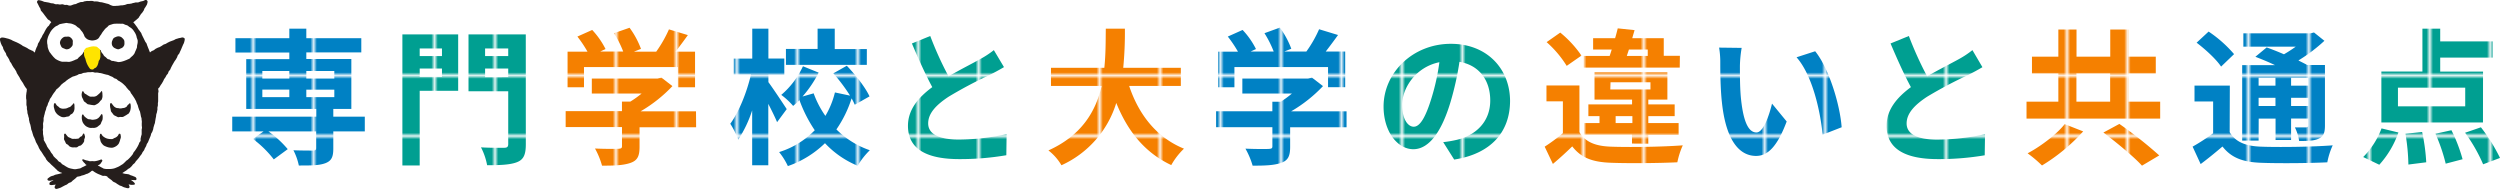
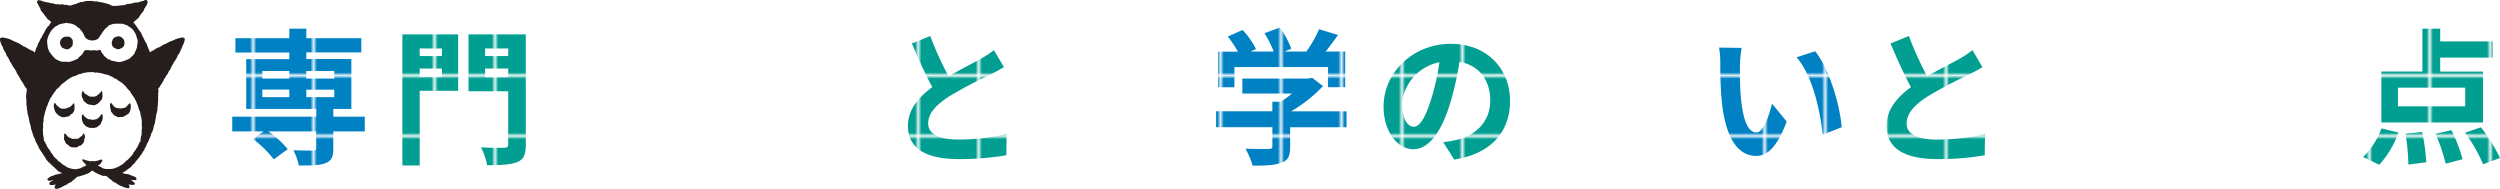
<svg xmlns="http://www.w3.org/2000/svg" id="レイヤー_1" data-name="レイヤー 1" width="785.63" height="59.37" viewBox="0 0 785.63 59.37">
  <defs>
    <style>
      .cls-1 {
        fill: none;
      }

      .cls-2 {
        fill: #f58000;
      }

      .cls-3 {
        fill: #0081c4;
      }

      .cls-4 {
        fill: #009f91;
      }

      .cls-5 {
        fill: url(#新規パターンスウォッチ_11);
      }

      .cls-6 {
        fill: url(#新規パターンスウォッチ_12);
      }

      .cls-7 {
        fill: url(#新規パターンスウォッチ_10);
      }

      .cls-8 {
        fill: #251e1c;
      }

      .cls-9 {
        fill: #fff;
      }

      .cls-10 {
        fill: #ffe400;
      }
    </style>
    <pattern id="新規パターンスウォッチ_11" data-name="新規パターンスウォッチ 11" width="18.14" height="18.14" patternTransform="matrix(1, 0, 0, -1, -14.92, 1030.24)" patternUnits="userSpaceOnUse" viewBox="0 0 18.14 18.14">
      <rect class="cls-1" width="18.14" height="18.14" />
      <rect class="cls-1" width="18.14" height="18.14" />
      <rect class="cls-3" width="18.14" height="18.14" />
    </pattern>
    <pattern id="新規パターンスウォッチ_12" data-name="新規パターンスウォッチ 12" width="18.14" height="18.14" patternTransform="matrix(1, 0, 0, -1, -14.92, 1030.24)" patternUnits="userSpaceOnUse" viewBox="0 0 18.14 18.14">
      <rect class="cls-1" width="18.14" height="18.14" />
      <rect class="cls-1" width="18.14" height="18.14" />
      <rect class="cls-4" width="18.14" height="18.14" />
    </pattern>
    <pattern id="新規パターンスウォッチ_10" data-name="新規パターンスウォッチ 10" width="18.14" height="18.14" patternTransform="matrix(1, 0, 0, -1, -14.92, 1030.24)" patternUnits="userSpaceOnUse" viewBox="0 0 18.14 18.14">
      <rect class="cls-1" width="18.14" height="18.14" />
      <rect class="cls-1" width="18.14" height="18.14" />
-       <rect class="cls-2" width="18.14" height="18.14" />
    </pattern>
  </defs>
  <path class="cls-5" d="M114.66,41.29h-9.9v5.38c0,2.63-.55,3.87-2.49,4.61s-4.65.73-8.34.73a18.86,18.86,0,0,0-1.7-4.79c2.44.1,5.34.1,6.13.1s1-.23,1-.83v-5.2h-15a32.21,32.21,0,0,1,6.08,5.58l-4.38,3.22a33.48,33.48,0,0,0-6.55-6.42l3.35-2.38H73V36.67h26.4V34.24h-22V18.58H90.94V16.51H74V12H90.94V9h5.34v3h17.28v4.47H96.28v2.07h14.15V34.24h-5.67v2.43h9.9ZM82.46,24.67h8.48V22.31H82.46Zm0,5.85h8.48V28.16H82.46Zm13.82-8.2v2.35h8.8V22.31Zm8.8,5.85h-8.8v2.35h8.8Z" transform="translate(-0.02 0)" />
  <path class="cls-6" d="M144,28.53H131.91V52h-5.44V10.8H144ZM131.91,15.22v2.39h7V15.22Zm7,8.93V21.53h-7v2.62Zm26.35,21.19c0,3.14-.64,4.75-2.67,5.58s-5,1-9.49,1a20,20,0,0,0-1.93-5.62c2.9.19,6.31.14,7.28.14s1.28-.32,1.28-1.2V28.67H147.25V10.8h18Zm-12.8-30.12v2.39h7.27V15.22Zm7.27,9V21.53h-7.27v2.72Z" transform="translate(-0.02 0)" />
-   <path class="cls-7" d="M218.78,40H201v6.12c0,2.86-.6,4.29-2.85,5.07s-5,.87-8.94.87A24.69,24.69,0,0,0,187,46.67c3,.14,6.36.14,7.28.09s1.2-.18,1.2-.83v-6H177.78v-5h17.69v-3h2.63a30.37,30.37,0,0,0,3.54-2.53H186V24.67h20.68l1.2-.28,3.45,2.67a44.53,44.53,0,0,1-10,7.92h17.41ZM183.54,27.43h-5.16V16.23h6.26a38.74,38.74,0,0,0-3.17-4.74l4.65-2.08a25.47,25.47,0,0,1,4.19,6l-1.66.78h7.21a32,32,0,0,0-2.9-5.76l4.9-1.71a27,27,0,0,1,3.59,6.64l-2.21.87h7a39.1,39.1,0,0,0,4-7l5.94,1.8c-1.24,1.75-2.62,3.59-3.87,5.2h6.13v11.2h-5.39V21.07H183.54Z" transform="translate(-0.02 0)" />
-   <path class="cls-5" d="M244.22,38.39c-.6-1.47-1.7-3.69-2.76-5.76v19.3h-5.07V34.67A37.27,37.27,0,0,1,232,43.89a25.35,25.35,0,0,0-2.49-5c2.72-3.68,5.25-10,6.5-15.48h-5.39v-5h5.8V9h5.07V18.4h5v5.06h-5v2.35c1.29,1.71,4.93,7.19,5.76,8.48Zm24.42-5.48a21.94,21.94,0,0,0-1-2,36.73,36.73,0,0,1-4.78,9.76,27.46,27.46,0,0,0,10.5,6.54,23.46,23.46,0,0,0-3.82,4.88A29.39,29.39,0,0,1,259.27,45a31.47,31.47,0,0,1-11.66,7.19,21.79,21.79,0,0,0-2.75-4.4,26.5,26.5,0,0,0,11.2-6.86,42.88,42.88,0,0,1-4.8-9.45,25.58,25.58,0,0,1-2,1.8,22.65,22.65,0,0,0-3.73-3.46,26,26,0,0,0,6.82-9l4.93,2a35.26,35.26,0,0,1-5.07,7.51l3.5-1a30.08,30.08,0,0,0,3.69,7.09,27,27,0,0,0,3-7.37l4.75,1a55.09,55.09,0,0,0-5.25-7l4.23-2.39c2.77,2.9,5.85,6.82,7.14,9.63Zm3.78-12.53H247v-5h9.95V9h5.39v6.41h10.09Z" transform="translate(-0.02 0)" />
+   <path class="cls-7" d="M218.78,40H201v6.12c0,2.86-.6,4.29-2.85,5.07s-5,.87-8.94.87A24.69,24.69,0,0,0,187,46.67c3,.14,6.36.14,7.28.09s1.2-.18,1.2-.83v-6H177.78v-5h17.69v-3h2.63a30.37,30.37,0,0,0,3.54-2.53H186V24.67h20.68l1.2-.28,3.45,2.67a44.53,44.53,0,0,1-10,7.92h17.41ZM183.54,27.43h-5.16V16.23a38.74,38.74,0,0,0-3.17-4.74l4.65-2.08a25.47,25.47,0,0,1,4.19,6l-1.66.78h7.21a32,32,0,0,0-2.9-5.76l4.9-1.71a27,27,0,0,1,3.59,6.64l-2.21.87h7a39.1,39.1,0,0,0,4-7l5.94,1.8c-1.24,1.75-2.62,3.59-3.87,5.2h6.13v11.2h-5.39V21.07H183.54Z" transform="translate(-0.02 0)" />
  <path class="cls-6" d="M298.11,24c3.78-2.21,7.78-4.2,9.95-5.44a29,29,0,0,0,4.28-2.81l3.18,5.34c-1.38.83-2.86,1.62-4.56,2.49a136.07,136.07,0,0,0-12.85,6.82c-3.83,2.53-6.41,5.16-6.41,8.38s3.18,5.07,9.59,5.07a71.31,71.31,0,0,0,15.06-1.7l-.09,6.63A86.25,86.25,0,0,1,301.47,50c-9.17,0-16.12-2.53-16.12-10.46,0-5.06,3.22-8.89,7.64-12.16-2.11-3.91-4.33-8.84-6.4-13.72l5.76-2.35A108.25,108.25,0,0,0,298.11,24Z" transform="translate(-0.02 0)" />
  <path class="cls-7" d="M354.86,27c3,9,8.62,16.22,17.23,19.72a22,22,0,0,0-4,5.16c-8.34-3.92-13.68-10.64-17.28-19.53a31.68,31.68,0,0,1-17.23,19.58,16.29,16.29,0,0,0-4.09-4.66C340,42.53,344.41,34.89,346.21,27H330.29V21.3h16.77c.46-4.33.41-8.52.46-12.3h6A115.77,115.77,0,0,1,353,21.3h18.1V27Z" transform="translate(-0.02 0)" />
  <path class="cls-5" d="M423.18,40H405.45v6.12c0,2.86-.6,4.29-2.86,5.07s-5,.87-8.93.87a24.69,24.69,0,0,0-2.26-5.35c3,.14,6.36.14,7.28.09s1.19-.18,1.19-.83v-6H382.18v-5h17.68v-3h2.63A30.48,30.48,0,0,0,406,29.4H390.43V24.67h20.68l1.2-.28,3.46,2.67a44.53,44.53,0,0,1-10,7.92h17.41ZM387.94,27.43h-5.16V16.23h6.27a37.78,37.78,0,0,0-3.19-4.74l4.65-2.08a24.83,24.83,0,0,1,4.2,6l-1.66.78h7.23a32.71,32.71,0,0,0-2.9-5.76l4.83-1.75a26.7,26.7,0,0,1,3.6,6.64l-2.21.87h6.95a37.92,37.92,0,0,0,4-7L420.5,11c-1.25,1.75-2.63,3.59-3.87,5.2h6.12v11.2h-5.39V21.07H387.94Z" transform="translate(-0.02 0)" />
  <path class="cls-6" d="M457,50.14l-3.45-5.47a36.43,36.43,0,0,0,4.28-.73c5.9-1.39,10.5-5.62,10.5-12.35,0-6.36-3.45-11.1-9.67-12.16a93.32,93.32,0,0,1-2.76,12.46c-2.76,9.31-6.72,15-11.74,15s-9.35-5.62-9.35-13.4c0-10.65,9.21-19.72,21.14-19.72,11.43,0,18.61,7.92,18.61,18C474.51,41.48,468.57,48.34,457,50.14ZM444.29,39.82c1.94,0,3.73-2.9,5.62-9.12a68.44,68.44,0,0,0,2.44-11.15c-7.6,1.56-11.7,8.29-11.7,13.36C440.65,37.56,442.5,39.82,444.29,39.82Z" transform="translate(-0.02 0)" />
  <path class="cls-7" d="M496.36,41.52c1.8,3.09,5,4.38,9.72,4.56,5.53.23,16.4.09,22.76-.41A25,25,0,0,0,527.13,51c-5.71.28-15.47.37-21.09.14S496.87,49.58,494.1,46c-1.84,1.79-3.73,3.54-6.08,5.52l-2.58-5.43a53.88,53.88,0,0,0,5.72-4.24v-10H486v-5h10.36Zm-4-20.82a33.41,33.41,0,0,0-6.31-7.46l4.28-3A34.5,34.5,0,0,1,497,17.47Zm35.52.55H497.65V17.57h8.21c.23-.65.42-1.29.65-2h-5.85V12h6.91c.32-1.06.59-2.12.83-3.09l5.29.56c-.23.82-.5,1.65-.73,2.53h9.9v5.53h5.07Zm-15,23.86V42.35h-15V38.67h4.79V36.5h-3.5V32.81H512.9V31.29H501.1V22.73H524v8.56h-6v1.52h8.29V36.5H518v2.17h9.53V42.4H518v2.76Zm-6.82-17h12.62V25.86H506.13ZM513,38.67V36.5h-5.26v2.17Zm-1.75-21.1h6.58v-2h-5.92Z" transform="translate(-0.02 0)" />
  <path class="cls-5" d="M546.79,20.67c0,3,0,6.45.28,9.77.64,6.63,2,11.19,4.93,11.19,2.16,0,4-5.39,4.88-9.07l4.61,5.62c-3,8-6,10.82-9.63,10.82-5.07,0-9.44-4.56-10.73-16.9-.47-4.24-.51-9.63-.51-12.44a27.42,27.42,0,0,0-.37-4.7l7.09.09A37.93,37.93,0,0,0,546.79,20.67Zm32,19.31-6,2.34c-.74-7.41-3.18-18.61-8.2-24.32l5.85-1.89c4.31,5.28,7.81,16.8,8.32,23.85Z" transform="translate(-0.02 0)" />
  <path class="cls-6" d="M605.63,24c3.78-2.21,7.79-4.2,10-5.44a29,29,0,0,0,4.23-2.81L623,21.11c-1.39.83-2.86,1.62-4.56,2.49a136.23,136.23,0,0,0-12.86,6.82c-3.82,2.53-6.4,5.16-6.4,8.38s3.18,5.07,9.58,5.07a71.31,71.31,0,0,0,15.06-1.7l-.1,6.63A86.05,86.05,0,0,1,609,50c-9.12,0-16.12-2.53-16.12-10.46,0-5.06,3.23-8.89,7.65-12.16-2.12-3.91-4.33-8.84-6.4-13.72l5.75-2.35A110.74,110.74,0,0,0,605.63,24Z" transform="translate(-0.02 0)" />
  <path class="cls-7" d="M678.86,31.94v5.34h-42V31.94h10V23.09h-8.29V17.8h8.29V9.27h5.71V17.8h10.6V9.27h5.69V17.8h8.62v5.29h-8.62v8.85Zm-24.2,9.35A57.25,57.25,0,0,1,641.72,52a40.22,40.22,0,0,0-4.52-3.82c4.33-2.3,9.22-6.08,11.66-9.17Zm-2.12-9.35h10.6V23.09h-10.6Zm13.5,7a134.17,134.17,0,0,1,12.53,9.9l-5.43,3.22c-2.54-2.81-8-7.27-12.12-10.41Z" transform="translate(-0.02 0)" />
-   <path class="cls-5" d="M700.7,41.52c1.79,3.09,5,4.38,9.67,4.56,5.48.23,16.4.09,22.71-.41a23.23,23.23,0,0,0-1.7,5.34c-5.67.28-15.43.37-21,.14s-9.17-1.57-11.94-5.11c-2.11,1.79-4.28,3.59-6.86,5.52l-2.53-5.48a61.87,61.87,0,0,0,6.45-4.19v-10h-5.85v-5h11.1ZM698,20.93c-1.43-2.21-4.88-5.39-7.69-7.51l3.77-3.5a39.15,39.15,0,0,1,8,7.09Zm11.79,23.26h-5.16V20.47h10.32c-2.07-1-4.28-1.89-6.17-2.63l3.55-2.94c1.61.59,3.54,1.33,5.43,2.16a42.25,42.25,0,0,0,3.69-2.39H705v-4.2h21.14l1.06-.27,3.27,2.62A51.6,51.6,0,0,1,722.3,19c1,.51,2,1,2.77,1.43h5.57v19c0,2.21-.41,3.36-1.89,4.1s-3.45.78-6.22.78a14.59,14.59,0,0,0-1.33-4.28h3.5c.5,0,.69-.23.69-.69v-2.1H720V44h-4.88V37.28h-5.3Zm0-19.76v2.49h5.3V24.43Zm5.3,8.89V30.74h-5.3v2.58Zm10.32-8.89H720v2.49h5.44Zm0,8.89V30.74H720v2.58Z" transform="translate(-0.02 0)" />
  <path class="cls-6" d="M742.66,49.35a25.23,25.23,0,0,0,5.76-9l5.3,1.29a29.49,29.49,0,0,1-6,10.13ZM780.3,38.48H748.37v-16h12.9V9h5.59V13h16.5v5.11h-16.5V22.5h13.46Zm-5.58-10.92H753.58v5.85h21.14ZM761.18,41.48A60.53,60.53,0,0,1,762.47,51l-5.61.71a64.08,64.08,0,0,0-.92-9.68Zm9.21-.56a49.62,49.62,0,0,1,3.5,9.12l-5.3,1.39a55.76,55.76,0,0,0-3.22-9.4Zm9.26-.92a54.42,54.42,0,0,1,6,9.63l-5.3,2a51.23,51.23,0,0,0-5.67-9.91Z" transform="translate(-0.02 0)" />
  <path class="cls-8" d="M32.11,28.85c0-.08,0-.21-.13-.22s-.16.1-.2.17a4.32,4.32,0,0,1-.45.5,3.35,3.35,0,0,1-.49.43,3,3,0,0,1-.52.42,2.4,2.4,0,0,1-.64.21,2.51,2.51,0,0,1-.67,0,3.86,3.86,0,0,1-.68,0,3.41,3.41,0,0,1-.6-.31,2.9,2.9,0,0,1-.55-.36c-.18-.13-.43-.18-.58-.35a3,3,0,0,1-.36-.57.21.21,0,0,0-.19-.11.23.23,0,0,0-.19.15,3.28,3.28,0,0,0-.19.92,3.08,3.08,0,0,0,.11.74,3.35,3.35,0,0,0,.32.66,4.13,4.13,0,0,0,.3.68,2.62,2.62,0,0,0,.6.45,3.64,3.64,0,0,0,.56.48,4.48,4.48,0,0,0,.73.14A3.51,3.51,0,0,0,29,33a3.17,3.17,0,0,0,.75.06,3.43,3.43,0,0,0,.67-.32,3.1,3.1,0,0,0,.61-.41,3.58,3.58,0,0,0,.47-.56c.15-.19.39-.32.5-.54a4.44,4.44,0,0,0,.21-.71,3.05,3.05,0,0,0,0-.74A3.27,3.27,0,0,0,32.11,28.85Z" transform="translate(-0.02 0)" />
  <path class="cls-8" d="M41,32.59c0-.08-.11-.11-.19-.12a.17.17,0,0,0-.18.1c-.11.19-.33.3-.48.46s-.23.41-.4.54a3.41,3.41,0,0,1-.6.31,3.76,3.76,0,0,1-.66.1,2.18,2.18,0,0,1-1.29,0,2.5,2.5,0,0,1-.66-.09,3,3,0,0,1-.58-.34,3.5,3.5,0,0,1-.44-.5,4,4,0,0,1-.38-.54c0-.07-.17-.08-.26-.07s-.23,0-.25.12a3.35,3.35,0,0,0,0,1,2.9,2.9,0,0,0,.15.71,3.6,3.6,0,0,0,.13.73,3.68,3.68,0,0,0,.45.59,3.6,3.6,0,0,0,.45.58,3.52,3.52,0,0,0,.67.34,4.17,4.17,0,0,0,.67.33c.23,0,.5-.09.75-.09a4.45,4.45,0,0,0,.73,0,3.13,3.13,0,0,0,.65-.35,3.46,3.46,0,0,0,.62-.36c.19-.16.46-.24.61-.43a3.72,3.72,0,0,0,.36-.65,3,3,0,0,0,.18-.71,2.92,2.92,0,0,0,.06-.72A3.31,3.31,0,0,0,41,32.59Z" transform="translate(-0.02 0)" />
-   <path class="cls-8" d="M37.86,42.17c0-.08-.13-.13-.21-.14s-.25,0-.29.06a2.52,2.52,0,0,1-.32.58,2.24,2.24,0,0,1-1.1.71,3.37,3.37,0,0,1-.59.32,3.75,3.75,0,0,1-.67,0,2.82,2.82,0,0,1-.65-.08,2.28,2.28,0,0,1-.63-.18,3.32,3.32,0,0,1-.59-.31,3,3,0,0,1-.53-.41,3.07,3.07,0,0,1-.38-.56c0-.07-.09-.13-.18-.12s-.22,0-.25.13a3.81,3.81,0,0,0-.12.95,2.91,2.91,0,0,0,.17.72,2.92,2.92,0,0,0,.18.72,3.12,3.12,0,0,0,.4.62,3.26,3.26,0,0,0,.52.53,3.35,3.35,0,0,0,.66.32,4.23,4.23,0,0,0,.68.24,3.51,3.51,0,0,0,.72.13,3.14,3.14,0,0,0,.75,0,2.87,2.87,0,0,0,.71-.26,3.15,3.15,0,0,0,.63-.39,3.8,3.8,0,0,0,.52-.54,4.13,4.13,0,0,0,.3-.68,3.22,3.22,0,0,0,.2-.69,3,3,0,0,0,.21-.71A3.43,3.43,0,0,0,37.86,42.17Z" transform="translate(-0.02 0)" />
  <path class="cls-8" d="M32.21,36.07a.4.4,0,0,0-.23-.21c-.09,0-.18.11-.22.18a4.07,4.07,0,0,1-.37.55,3.71,3.71,0,0,1-.47.5,3.38,3.38,0,0,1-.58.34,3.82,3.82,0,0,1-.67.15,3.68,3.68,0,0,1-.66.06,3.61,3.61,0,0,1-.65-.15,2.22,2.22,0,0,1-.68-.07,6.29,6.29,0,0,1-1.08-.8,2.63,2.63,0,0,1-.38-.56c0-.07-.08-.08-.17-.07s-.2,0-.22.09a3.25,3.25,0,0,0-.11.93,3,3,0,0,0,.09.73,2.92,2.92,0,0,0,.22.71,3.1,3.1,0,0,0,.41.61,3.64,3.64,0,0,0,.51.53,2.7,2.7,0,0,0,.64.36,2.5,2.5,0,0,0,.7.23,2.89,2.89,0,0,0,.72,0,4.45,4.45,0,0,0,.73,0,3.53,3.53,0,0,0,.72-.22,3.68,3.68,0,0,0,.59-.45,3.29,3.29,0,0,0,.57-.48,4.12,4.12,0,0,0,.27-.69,4,4,0,0,0,.32-.66,3.55,3.55,0,0,0,.08-.73A3.25,3.25,0,0,0,32.21,36.07Z" transform="translate(-0.02 0)" />
  <path class="cls-8" d="M23.34,32.6a.2.2,0,0,0-.17-.15c-.08,0-.09.07-.13.14a2.73,2.73,0,0,1-.46.5,3.05,3.05,0,0,1-.48.47,3.41,3.41,0,0,1-.63.24,2.66,2.66,0,0,1-.6.26,3,3,0,0,1-.66.08,2.58,2.58,0,0,1-.68,0,3,3,0,0,1-.65-.2c-.2-.09-.34-.31-.52-.44a2.93,2.93,0,0,1-.52-.41,4.08,4.08,0,0,1-.34-.57.29.29,0,0,0-.25-.09.33.33,0,0,0-.25.15,3.29,3.29,0,0,0-.07.94,3.5,3.5,0,0,0,.17.71,3.94,3.94,0,0,0,.21.69,3.47,3.47,0,0,0,.38.61,3.08,3.08,0,0,0,.5.52,3.62,3.62,0,0,0,.61.41,3.18,3.18,0,0,0,.67.32,3,3,0,0,0,.74.06,3.42,3.42,0,0,0,.72-.16,4.58,4.58,0,0,0,.74-.13c.22-.11.34-.38.53-.53s.48-.22.63-.41a4.25,4.25,0,0,0,.41-.63,3.12,3.12,0,0,0,.18-.73,4.45,4.45,0,0,0,0-.73A3.16,3.16,0,0,0,23.34,32.6Z" transform="translate(-0.02 0)" />
  <path class="cls-8" d="M26.52,42.18a.29.29,0,0,0-.17-.23.36.36,0,0,0-.26.17,3,3,0,0,1-.31.59c-.15.17-.41.21-.58.34s-.29.39-.5.48a3.73,3.73,0,0,1-.67.09,3.64,3.64,0,0,1-.66,0,3.75,3.75,0,0,1-.67,0,3.41,3.41,0,0,1-.61-.29,3.42,3.42,0,0,1-.62-.27,3,3,0,0,1-.45-.49,3.36,3.36,0,0,1-.39-.54c0-.07-.12,0-.21,0s-.2,0-.22.07a2.9,2.9,0,0,0,0,.93,3.17,3.17,0,0,0-.06.75,4.07,4.07,0,0,0,.33.66,3.26,3.26,0,0,0,.32.68c.15.19.43.25.62.41s.32.42.54.52a2.85,2.85,0,0,0,.71.25,3.05,3.05,0,0,0,.74,0,3.14,3.14,0,0,0,.75,0c.24-.06.42-.29.64-.4s.52-.1.71-.25a4.42,4.42,0,0,0,.53-.53,3.2,3.2,0,0,0,.4-.63c.11-.22,0-.51.09-.75a3.64,3.64,0,0,0,.22-.71A3.54,3.54,0,0,0,26.52,42.18Z" transform="translate(-0.02 0)" />
  <path class="cls-8" d="M29.19,53.67c.19.14.38.29.57.41s.39.23.59.34.41.21.62.3l.63.25c.22.07.42.21.64.27a2.66,2.66,0,0,0,.69,0c.23,0,.44.13.67.15h.06c.06,0,0,.06.05.1s.06,0,.07,0a.56.56,0,0,1,0,.13,5.8,5.8,0,0,0,.62.49c.18.15.4.29.63.46s.35.38.59.53.48.21.72.35.42.32.66.45.41.26.6.37.48.14.67.24.44.23.63.31a5.12,5.12,0,0,0,.67.19,2.1,2.1,0,0,0,.65.14c.26,0,.35-.06.44-.19a.47.47,0,0,0,0-.5,2.14,2.14,0,0,0-.23-.54c.26.06.49.12.68.15a2.58,2.58,0,0,0,.68,0c.45,0,.59-.11.63-.22s-.13-.42-.42-.66a6,6,0,0,0-.63-.5,2.2,2.2,0,0,1-.25-.17,5.66,5.66,0,0,0,.82.06c.36,0,.65.09.8,0a.4.4,0,0,0,.17-.38.7.7,0,0,0-.4-.58c-.16-.1-.4-.16-.68-.29s-.46-.17-.69-.24-.43-.23-.67-.31l-.71-.11a3.68,3.68,0,0,1-.73-.11c-.24-.05-.46-.16-.7-.2a.23.23,0,0,0,.17,0l.59-.4c.2-.13.4-.24.6-.38s.36-.3.55-.45.43-.22.61-.38.34-.33.51-.49.29-.39.45-.56.38-.29.54-.47.25-.41.4-.59.34-.34.48-.53.32-.35.46-.55.26-.39.4-.58.31-.36.44-.56.2-.43.33-.63.31-.37.43-.58.16-.44.28-.65.24-.41.35-.62.14-.46.24-.67.28-.39.38-.61.17-.44.27-.66l.27-.66c.09-.21.19-.43.27-.65s.11-.47.19-.69.28-.41.35-.63.17-.45.24-.67.07-.48.14-.71.14-.45.2-.68.18-.45.23-.68.06-.47.11-.7.07-.47.12-.71l.14-.7a4.06,4.06,0,0,1,.09-.7,3.63,3.63,0,0,0,.21-.69c0-.23.1-.47.13-.7a5.77,5.77,0,0,1,0-.72,4.27,4.27,0,0,0,.15-.71,3.37,3.37,0,0,1,0-.71,2.85,2.85,0,0,0,.07-.71c0-.23,0-.48,0-.72V29.39c0-.24.12-.48.11-.71s-.08-.47-.1-.71.25-.33.41-.58.22-.4.36-.62.28-.37.41-.59.23-.41.36-.62.18-.44.31-.66.28-.38.41-.59.22-.42.34-.63.33-.36.45-.57.14-.47.27-.68.33-.36.45-.57.17-.45.29-.66.21-.43.33-.64l.36-.63c.12-.22.25-.42.37-.63s.3-.39.42-.6.25-.42.36-.63.16-.48.27-.69.34-.37.45-.58.19-.46.3-.67.2-.44.3-.65.18-.46.28-.67l.28-.66c.1-.24.24-.45.31-.65a5.91,5.91,0,0,0,.19-.69c.07-.34.11-.63,0-.75a1,1,0,0,0-.68-.29,3.38,3.38,0,0,0-.7.16,2.62,2.62,0,0,0-.68.15c-.24.07-.44.12-.67.2s-.4.23-.62.33l-.66.24c-.21.09-.44.15-.66.25s-.41.21-.62.31-.4.26-.61.36-.46.14-.67.24-.39.28-.59.39l-.61.36c-.21.12-.47.14-.67.25s-.44.21-.63.32-.38.32-.57.43-.46.19-.65.29-.42.33-.57.42c-.09-.24-.2-.47-.28-.7s-.18-.47-.28-.7-.17-.46-.27-.69-.15-.48-.25-.71-.32-.4-.42-.63l-.33-.67c-.11-.22-.21-.45-.33-.67s-.21-.45-.33-.67-.16-.48-.29-.69-.31-.4-.44-.61-.32-.39-.45-.59-.25-.43-.39-.63L42.7,8c-.13-.17-.24-.36-.38-.52S42,7.13,41.91,7c.19-.14.38-.29.55-.44s.38-.29.54-.45.37-.3.53-.47.24-.42.39-.6.24-.4.38-.59.34-.34.46-.53.27-.39.39-.58.17-.46.27-.66.3-.39.39-.59.28-.42.36-.61a3.19,3.19,0,0,0,.19-.67.62.62,0,0,0-.11-.64A.66.66,0,0,0,45.6,0a2,2,0,0,1-.74.34c-.19.06-.44.08-.71.16s-.43.18-.69.25a2.62,2.62,0,0,1-.74,0L42,.93c-.23,0-.45.14-.7.19l-.72.11a2,2,0,0,0-.72.09,3.87,3.87,0,0,1-.7.24l-.72.12c-.24,0-.49,0-.74.05a5.9,5.9,0,0,1-.72.09,5.84,5.84,0,0,0-.73.05h-.74c-.23-.11-.48-.15-.71-.25s-.44-.25-.67-.34-.49-.11-.72-.19L32.7.9C32.46.84,32.22.77,32,.72a4.67,4.67,0,0,1-.74-.09A3.21,3.21,0,0,0,30.5.46a6.26,6.26,0,0,0-.75,0C29.5.46,29.26.3,29,.3a3.73,3.73,0,0,0-.75,0,3.76,3.76,0,0,1-.75,0,5,5,0,0,0-.75.1c-.25,0-.48.16-.72.21s-.51,0-.75.07-.47.18-.71.25-.45.23-.68.32-.51.06-.74.16-.46.15-.68.26a1.35,1.35,0,0,1-.72.06c-.24,0-.48-.17-.72-.2s-.5.08-.74,0a3.78,3.78,0,0,0-.71-.2l-.73.1-.72-.12a2.69,2.69,0,0,1-.75,0c-.24-.07-.47-.2-.7-.25A6,6,0,0,1,16,1a6.13,6.13,0,0,0-.7-.2L14.54.67C14.28.61,14,.61,13.86.55s-.52-.22-.71-.28a4.2,4.2,0,0,0-.7-.17.55.55,0,0,0-.59.08.64.64,0,0,0-.18.63c.12.2.23.41.33.62s.19.38.3.62.24.38.36.6.1.47.22.68.33.33.47.54.29.35.43.55.26.38.41.56.27.38.43.56.27.39.44.55.42.24.6.39.27.36.47.5l-.4.48c-.13.17-.2.39-.33.56s-.34.28-.47.46-.29.4-.43.61-.23.44-.36.65-.21.45-.34.67-.28.41-.4.63-.2.46-.32.68-.28.41-.39.63-.2.45-.31.68-.29.42-.39.64-.13.49-.22.72-.24.44-.33.67l-.27.7c-.09.23-.14.52-.22.76-.16-.09-.35-.33-.59-.48s-.42-.16-.64-.29-.43-.18-.64-.3-.38-.27-.59-.39l-.64-.32c-.2-.11-.43-.18-.64-.3s-.37-.3-.58-.4L6,13.67l-.63-.31c-.21-.11-.44-.18-.65-.28l-.65-.28c-.22-.1-.41-.25-.62-.33l-.67-.25c-.23-.08-.47-.12-.68-.18s-.47-.13-.68-.17a4.17,4.17,0,0,0-.71-.08.87.87,0,0,0-.64.29,1,1,0,0,0,0,.71,5.56,5.56,0,0,0,.19.7c.07.21.18.43.28.67s.26.39.37.62.09.48.2.7.24.41.35.63.28.39.39.61.11.47.23.69.29.39.41.6l.37.62c.12.21.16.46.27.67s.3.38.42.59.21.43.33.64.26.42.38.62.31.38.43.59.25.42.38.62.16.48.28.68.26.41.38.62l.39.61c.12.21.2.45.32.65s.28.4.4.6.29.4.41.6.22.45.34.64.26.43.38.61.34.42.44.58,0,.48,0,.71-.11.47-.11.71-.08.47-.08.71v.71c0,.24.09.47.1.71s0,.48,0,.71v.72a5.88,5.88,0,0,0,.16.7,4.33,4.33,0,0,0,0,.72,4.34,4.34,0,0,1,.14.7,3.27,3.27,0,0,0,.08.7,4.54,4.54,0,0,1,.21.69c0,.23.14.46.19.69s0,.48.07.71.1.47.16.7.17.44.23.67.09.47.16.7l.12.76c.07.22.17.44.25.66s.12.47.2.69.13.46.21.68.22.42.31.64l.28.66c.09.22.14.46.24.67s.24.41.35.63.24.41.34.62.16.45.28.66l.35.61c.11.2.31.38.43.58s.25.4.38.6.25.41.38.6.28.38.42.57.2.46.34.64.31.37.46.55.38.3.54.47l.49.51c.16.16.36.32.53.48l.52.48c.18.15.32.35.51.49s.32.37.51.51.41.24.6.37.46.15.67.27.07.07.13.1a3.66,3.66,0,0,0-.71.17l-.71.17c-.24.06-.49.09-.72.16s-.45.22-.68.3a7.35,7.35,0,0,0-.71.2,3.56,3.56,0,0,0-.61.4c-.34.22-.48.35-.49.51a.46.46,0,0,0,.2.39,1.53,1.53,0,0,0,.82.07,6.77,6.77,0,0,0,.89-.21c-.08.06-.16.16-.24.21a7.24,7.24,0,0,0-.73.38.68.68,0,0,0-.3.76c0,.11.15.22.6.24a3.81,3.81,0,0,0,.67-.07,4.26,4.26,0,0,0,.72-.1,2.26,2.26,0,0,0-.3.55.56.56,0,0,0,0,.56.61.61,0,0,0,.51.27,3.28,3.28,0,0,0,.68-.19,5.75,5.75,0,0,0,.66-.23c.19-.08.38-.21.62-.33l.62-.33c.23-.12.43-.17.65-.29s.42-.35.64-.48.53-.17.74-.31.39-.4.59-.54.43-.33.62-.49a4.68,4.68,0,0,0,.56-.53l.06-.06h.08l.08-.08h0a4,4,0,0,0,.68-.12c.23,0,.43-.16.65-.22s.44-.1.66-.17a4.91,4.91,0,0,0,.63-.26c.21-.1.45-.11.65-.22s.4-.22.6-.35.35-.29.54-.43S29,53.67,29.19,53.67ZM32,50.17a.19.19,0,0,0-.2-.06c-.27.1-.51.2-.73.26a6.21,6.21,0,0,1-.74.2,5.06,5.06,0,0,1-.68.1,5.19,5.19,0,0,1-.68-.05,5.34,5.34,0,0,1-.69.05,3.48,3.48,0,0,1-.66-.19c-.23,0-.5-.09-.76-.17s-.47-.18-.73-.27a.15.15,0,0,0-.17.09c-.06.09-.15.1-.12.18a3.1,3.1,0,0,0,.36.53,2.29,2.29,0,0,0,.43.45c.16.15.25.37.44.48s.15,0,.21.07c-.22.13-.44.26-.67.37a6,6,0,0,1-.68.32c-.24.11-.44.28-.67.36s-.5.11-.75.15a6.54,6.54,0,0,1-.75.13c-.26,0-.51,0-.77-.06s-.5-.09-.74-.15-.49-.13-.74-.23-.44-.25-.67-.36a6.57,6.57,0,0,1-.62-.4c-.21-.13-.44-.22-.64-.36s-.32-.38-.52-.54-.46-.21-.64-.38-.31-.39-.48-.57l-.52-.45c-.16-.18-.36-.33-.52-.53s-.23-.44-.38-.64-.32-.37-.46-.58-.23-.43-.36-.64-.32-.38-.45-.59-.29-.4-.41-.62-.17-.46-.29-.68-.25-.43-.36-.65-.26-.43-.37-.65,0-.46-.05-.68-.09-.44-.12-.66-.09-.44-.11-.66,0-.44,0-.67-.06-.44-.06-.66.09-.45.09-.67v-.72a3,3,0,0,1,0-.73,5.94,5.94,0,0,0,.14-.71,5.77,5.77,0,0,0,0-.72,3.57,3.57,0,0,1,.17-.7c0-.23.12-.47.17-.7s.09-.47.16-.7.18-.45.25-.68.09-.47.17-.7.23-.42.32-.65.11-.47.21-.69.22-.42.32-.64.14-.47.26-.68.29-.38.42-.59.23-.42.36-.62.26-.41.4-.6l.44-.57c.14-.19.25-.42.4-.6s.41-.28.57-.46.34-.33.51-.5.29-.39.47-.55l.55-.46c.18-.15.4-.26.59-.4s.35-.34.55-.47.38-.3.58-.42l.62-.37c.21-.11.41-.26.63-.36s.47-.12.69-.21.45-.16.68-.24.41-.27.64-.34.48-.06.72-.12.44-.22.67-.27.48-.05.72-.09.47-.11.71-.14a5.77,5.77,0,0,1,.72,0c.24,0,.48-.05.72-.05s.48.14.71.16.49,0,.72,0a4.63,4.63,0,0,1,.71.13c.24,0,.48.06.71.11s.46.14.69.2l.69.18c.23.07.48.07.71.16s.43.21.65.31.45.17.66.27.38.3.59.42.48.13.68.26.35.34.55.47.44.21.63.36.41.26.59.41.37.31.55.48l.51.5c.17.17.28.4.44.57s.31.37.47.55.37.31.52.5.19.46.33.65.3.37.43.58.27.39.4.6.27.39.38.61.23.41.34.63.15.46.25.68.2.43.29.65.11.47.19.7.16.44.23.67.24.43.3.67.1.46.15.7.09.47.13.71.17.46.2.69a4.5,4.5,0,0,0,.07.72,2.48,2.48,0,0,1,0,.72v.72c0,.24.07.48.07.73s-.1.45-.1.68v1.38a3.82,3.82,0,0,1-.19.66c0,.22-.1.45-.14.67a4,4,0,0,0,0,.69c0,.22-.27.4-.38.61s-.16.46-.27.67-.21.43-.33.64-.24.41-.37.61l-.4.6c-.13.2-.31.37-.44.56s-.19.46-.33.65l-.45.56c-.15.18-.32.35-.48.53s-.34.33-.51.5-.41.27-.58.43-.32.36-.5.51-.34.34-.53.48-.41.25-.61.38-.4.26-.61.37a5.24,5.24,0,0,1-.64.29l-.65.27a5.78,5.78,0,0,1-.69.17,6,6,0,0,1-1.39.08h-.71a5.37,5.37,0,0,1-.7-.11c-.22-.07-.41-.24-.63-.33a4.53,4.53,0,0,1-.61-.34c-.2-.12-.45-.18-.65-.32l.16-.09a2.84,2.84,0,0,0,.56-.33,2.9,2.9,0,0,0,.39-.53,2.85,2.85,0,0,0,.35-.55.89.89,0,0,0-.21-.3Z" transform="translate(-0.02 0)" />
  <path class="cls-9" d="M37.14,7.45a4.57,4.57,0,0,0-.74,0,4.62,4.62,0,0,0-.74.06,5.83,5.83,0,0,0-.71.22,3.79,3.79,0,0,0-.71.26c-.22.13-.34.38-.54.53a6.57,6.57,0,0,0-.57.48,5.18,5.18,0,0,0-.47.58c-.15.19-.31.37-.45.58s-.26.42-.39.64-.32.39-.44.61A2.92,2.92,0,0,1,31,12a2.06,2.06,0,0,1-.57.41,2.7,2.7,0,0,1-.68.22,4.06,4.06,0,0,1-.7.09,2.82,2.82,0,0,1-.71-.09,2.78,2.78,0,0,1-.68-.2,2.23,2.23,0,0,1-.59-.41,2.54,2.54,0,0,1-.47-.56c-.12-.23-.16-.49-.29-.7s-.23-.45-.37-.65-.33-.39-.48-.58-.29-.42-.46-.6a5.23,5.23,0,0,0-.63-.41A6.57,6.57,0,0,0,23.78,8a4.17,4.17,0,0,0-.67-.33,6,6,0,0,0-.71-.25,6,6,0,0,0-.74-.1c-.24,0-.49-.11-.75-.11a4.45,4.45,0,0,0-.73.12,5.86,5.86,0,0,0-.73.13,6.2,6.2,0,0,0-.72.16c-.21.12-.42.26-.62.4a5.86,5.86,0,0,0-.67.32,6.82,6.82,0,0,0-.58.49,6.38,6.38,0,0,0-.51.53c-.16.19-.29.39-.43.59s-.22.44-.34.65a4.9,4.9,0,0,0-.32.65A4,4,0,0,0,15,12a5.73,5.73,0,0,0-.16.69,4.57,4.57,0,0,0,0,.74c0,.25.07.49.12.73a6,6,0,0,0,.07.73,5.73,5.73,0,0,0,.23.7,5.79,5.79,0,0,0,.29.68c.12.22.31.39.44.59a6.26,6.26,0,0,0,.45.57,6.44,6.44,0,0,0,.48.56c.19.16.34.37.54.51a6,6,0,0,0,.64.38c.22.11.45.21.68.3a4.44,4.44,0,0,0,.71.21,3.66,3.66,0,0,0,.74,0,4.45,4.45,0,0,0,.73,0,5.83,5.83,0,0,0,.71.06c.23,0,.47-.09.69-.14s.44-.15.66-.24a5.3,5.3,0,0,0,.65-.28c.21-.11.46-.14.66-.27s.31-.37.49-.52a5.8,5.8,0,0,0,.52-.47,6,6,0,0,0,.53-.48,4.72,4.72,0,0,0,.37-.61c.12-.19.21-.36.32-.57a1.41,1.41,0,0,1,.61-.11h.64c.31,0,.31.08.63.08h.64c.31,0,.31-.06.63-.06s.32.09.63.09.32-.09.64-.09.35-.15.65-.06c.11.21.17.51.29.71a5.89,5.89,0,0,0,.44.55c.15.19.23.43.39.6a6,6,0,0,0,.56.44,6,6,0,0,0,.51.5c.2.13.48.11.69.22a5.39,5.39,0,0,0,.6.37c.22.08.47,0,.7.1a5.58,5.58,0,0,0,.69.13,5.78,5.78,0,0,0,.69.17,4.53,4.53,0,0,0,.74-.07,4.35,4.35,0,0,0,.71-.18,4,4,0,0,0,.69-.24,4.43,4.43,0,0,0,.68-.28c.23-.09.45-.19.67-.3s.35-.35.54-.51a6.3,6.3,0,0,0,.55-.48,5.09,5.09,0,0,0,.46-.58,5.79,5.79,0,0,0,.29-.68c.11-.22.21-.44.3-.67a5.6,5.6,0,0,0,.26-.68,3,3,0,0,1,.06-.73,6.1,6.1,0,0,0,.14-.72,4.57,4.57,0,0,0,0-.74c-.07-.24-.15-.47-.24-.7s-.1-.48-.18-.71a5.72,5.72,0,0,0-.28-.68,4.9,4.9,0,0,0-.38-.62,5.08,5.08,0,0,0-.42-.61,5.13,5.13,0,0,0-.53-.51,6.65,6.65,0,0,0-.63-.39A5,5,0,0,0,40.07,8a5.83,5.83,0,0,0-.71-.22,5.79,5.79,0,0,0-.67-.31,3.66,3.66,0,0,0-.74,0A5.49,5.49,0,0,0,37.14,7.45Z" transform="translate(-0.02 0)" />
-   <path class="cls-10" d="M31.47,15.85v-.27a2,2,0,0,0-.5-.45c-.18-.13-.33-.35-.55-.44a3.28,3.28,0,0,0-.7-.1,2.58,2.58,0,0,0-.68,0,3.89,3.89,0,0,0-.68.13,3.58,3.58,0,0,0-.64.18c-.22.09-.48.07-.67.2a2.8,2.8,0,0,0-.45.52c-.06.08-.17.16-.17.25a4,4,0,0,0,0,.69v.69a3.19,3.19,0,0,0,.19.67c.05.23.2.42.26.64s.09.45.17.66.14.44.23.65.19.42.29.62a5,5,0,0,0,.35.58,3.8,3.8,0,0,0,.42.57,1.27,1.27,0,0,0,.68.21s0-.1.06-.1,0,.15,0,.15c.21,0,.38-.25.58-.4s.45-.17.6-.36a3.68,3.68,0,0,0,.39-.58c.11-.2.14-.44.24-.66a5.47,5.47,0,0,0,.14-.68c.07-.22.3-.39.36-.61s.13-.45.17-.67a4.09,4.09,0,0,0,0-.7c0-.23,0-.45,0-.68A2.82,2.82,0,0,0,31.47,15.85Z" transform="translate(-0.02 0)" />
  <path class="cls-8" d="M18.86,13.44a2,2,0,0,0,.22.76,2,2,0,0,0,.38.69,2.05,2.05,0,0,0,.71.35,2,2,0,0,0,.75.26,2.14,2.14,0,0,0,.79-.16,2.11,2.11,0,0,0,.63-.48,2.11,2.11,0,0,0,.48-.63,2.11,2.11,0,0,0,.05-.79,2,2,0,0,0,0-.77,2,2,0,0,0-.44-.67,2.22,2.22,0,0,0-.67-.46,2.1,2.1,0,0,0-.79,0,2.12,2.12,0,0,0-.79.06,2.47,2.47,0,0,0-1.12,1.07A2,2,0,0,0,18.86,13.44Z" transform="translate(-0.02 0)" />
  <path class="cls-8" d="M35.15,13.44a2.1,2.1,0,0,0,.1.79,2,2,0,0,0,.47.65,2.16,2.16,0,0,0,.68.38,2.25,2.25,0,0,0,.76.24,2.18,2.18,0,0,0,.74-.26,2.14,2.14,0,0,0,.7-.37,2.1,2.1,0,0,0,.45-.65,2.05,2.05,0,0,0,.07-.78,2.06,2.06,0,0,0-.09-.78,2,2,0,0,0-.48-.62,1.73,1.73,0,0,0-1.39-.62,2,2,0,0,0-.75.21,2,2,0,0,0-.69.37,2,2,0,0,0-.37.69A1.78,1.78,0,0,0,35.15,13.44Z" transform="translate(-0.02 0)" />
</svg>